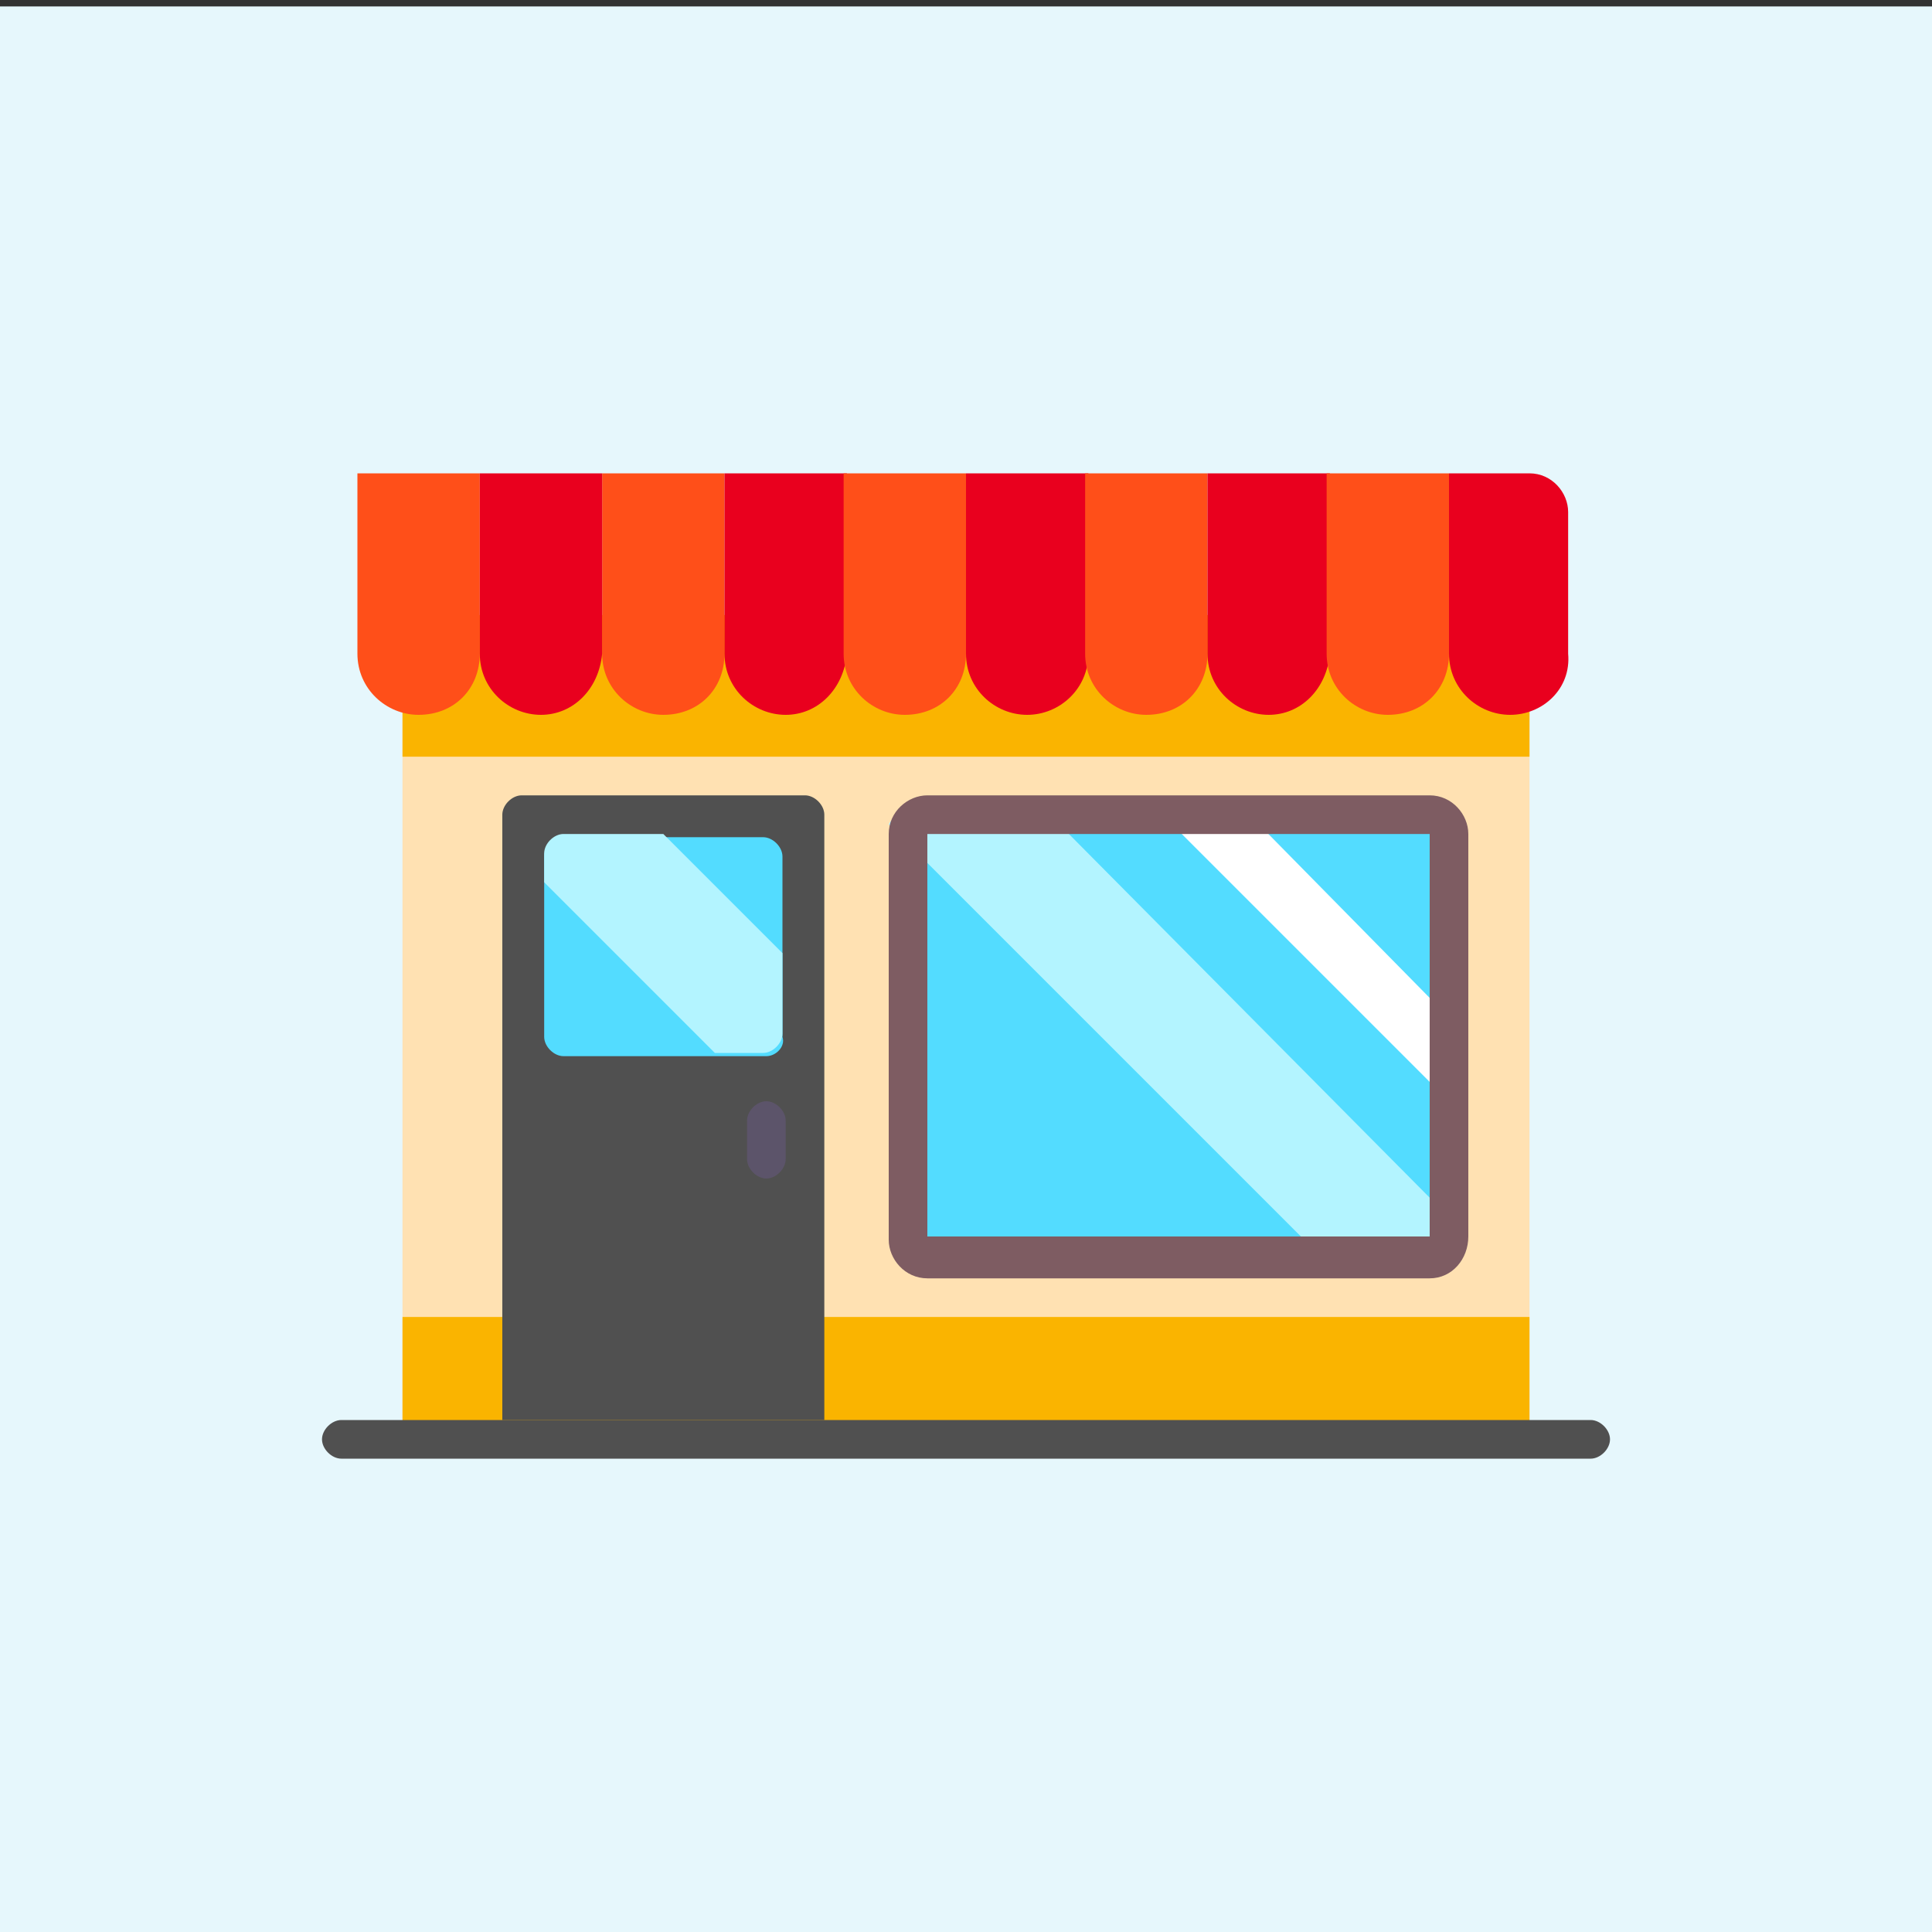
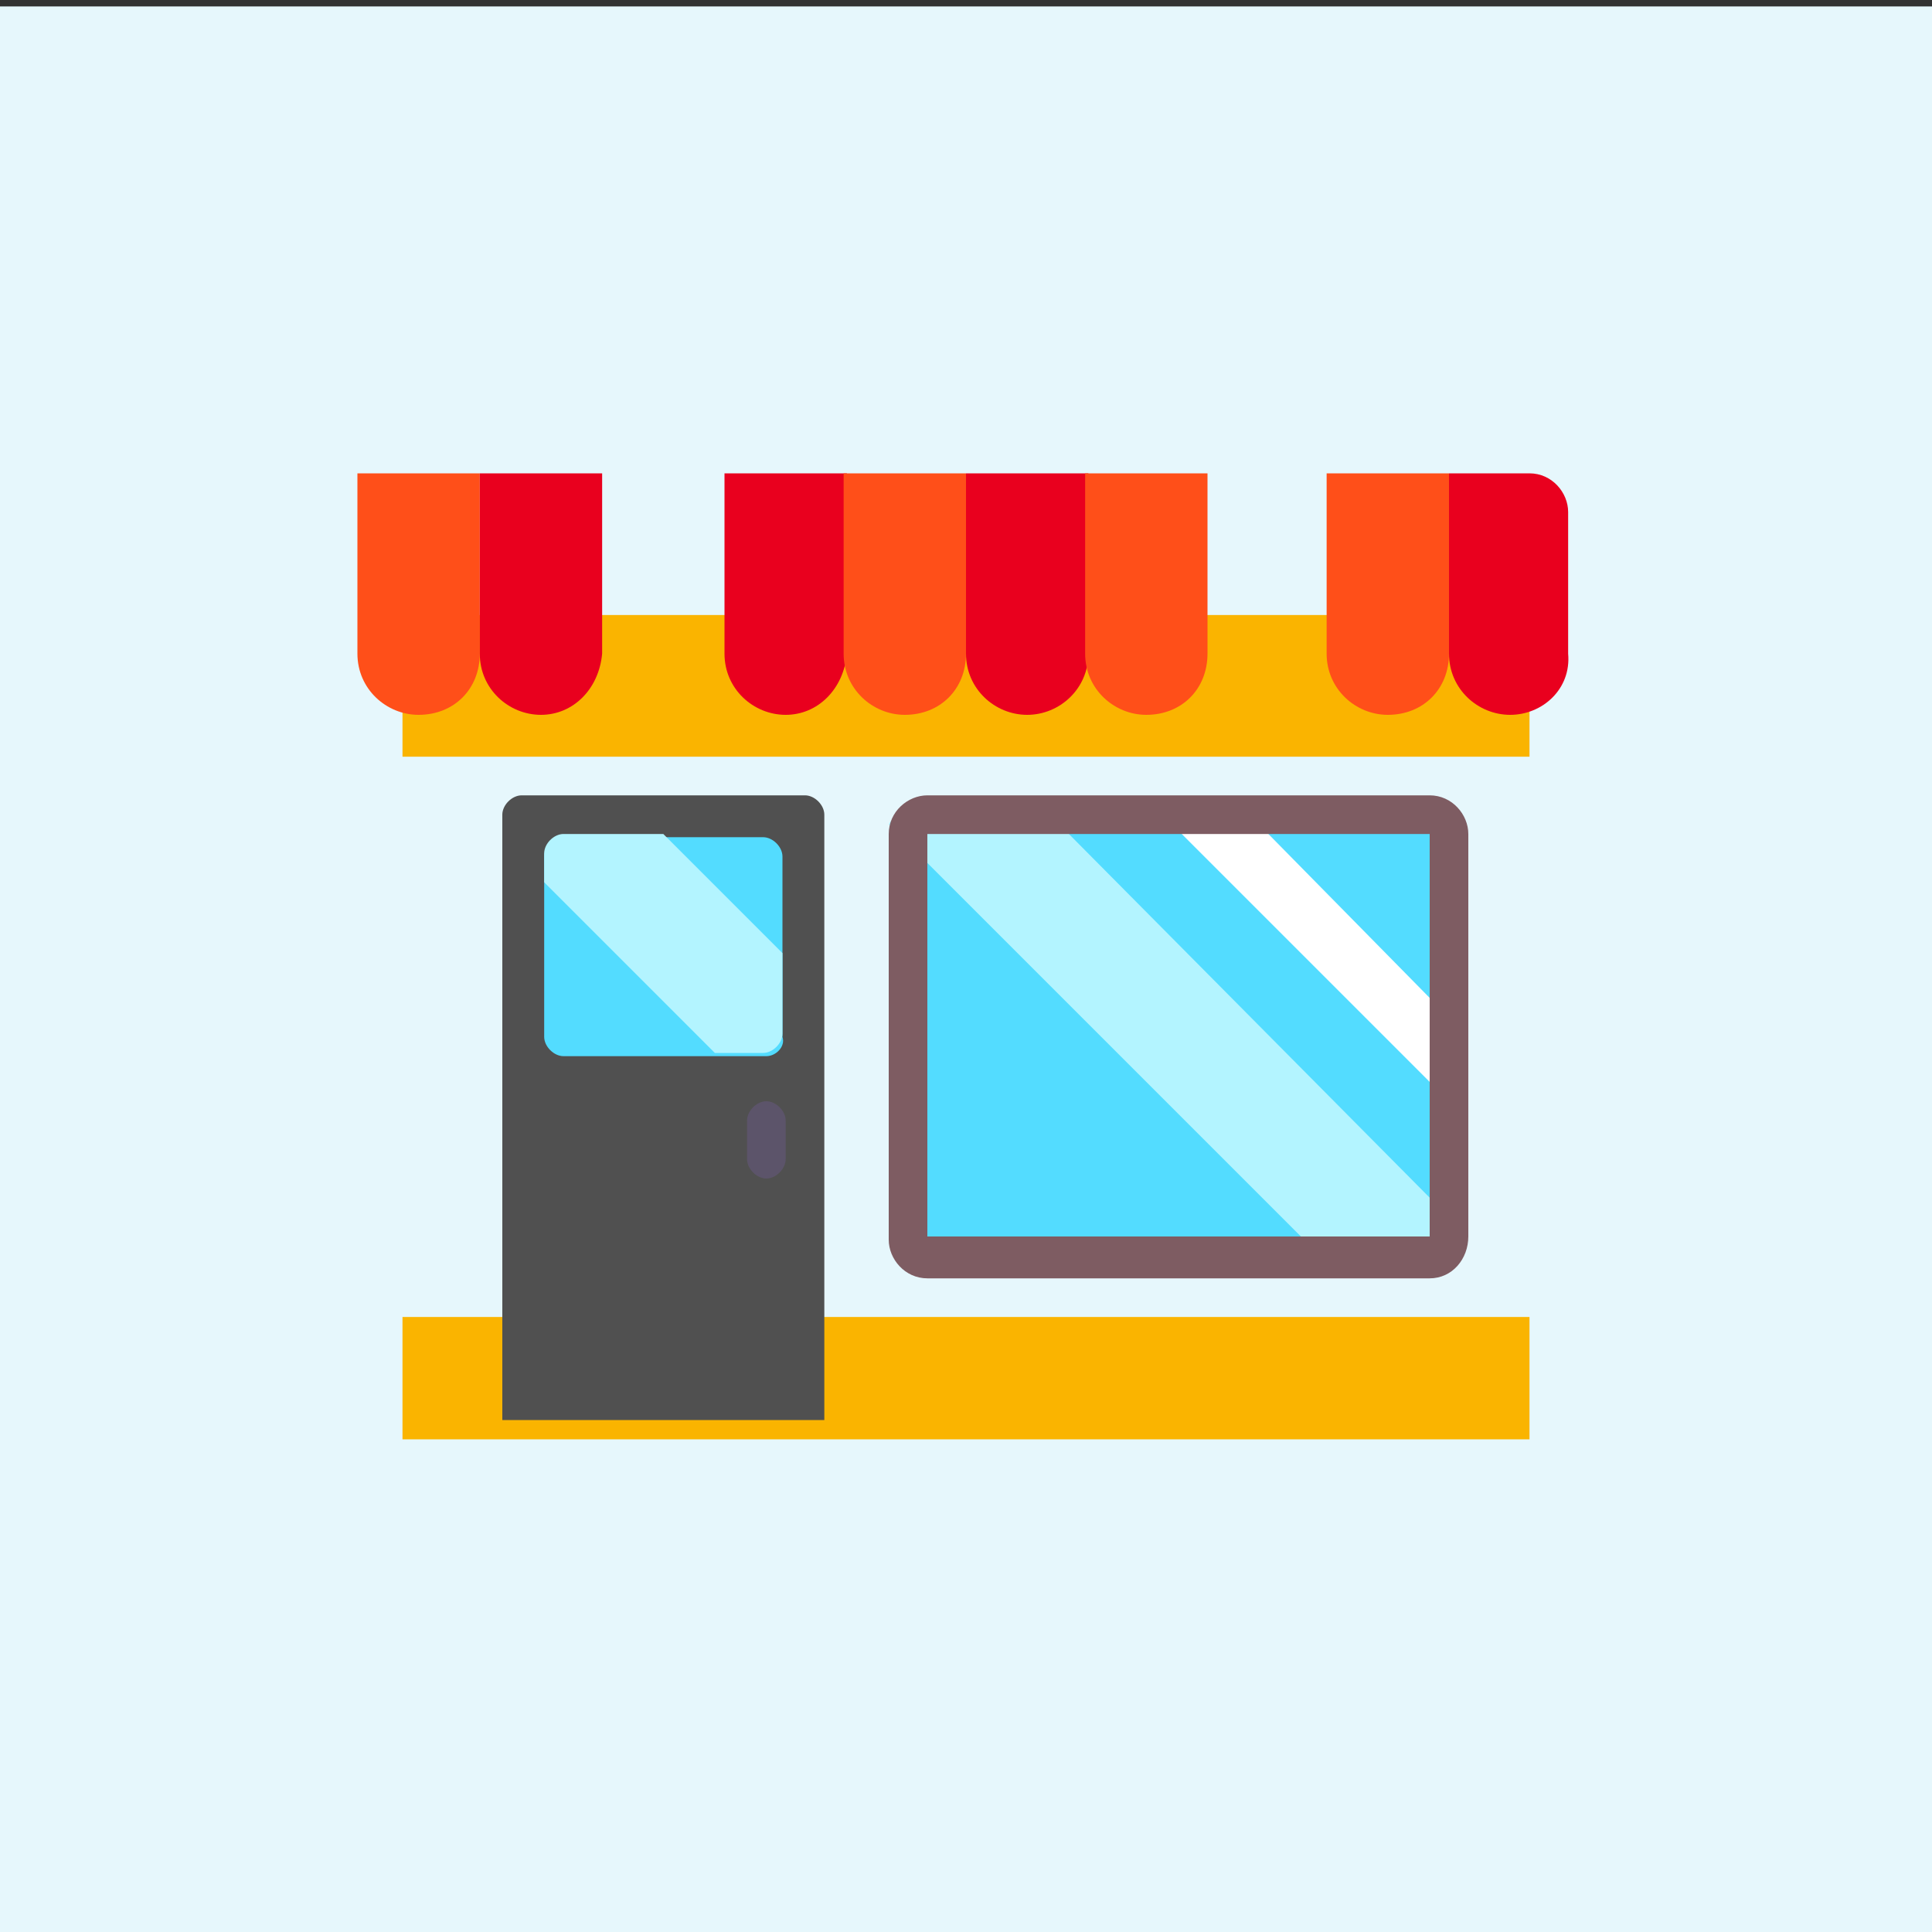
<svg xmlns="http://www.w3.org/2000/svg" version="1.1" id="Capa_1" x="0px" y="0px" width="60px" height="60px" viewBox="0 0 60 60" style="enable-background:new 0 0 60 60;" xml:space="preserve">
  <rect x="0" y="0" width="60" height="60" fill="#333333" stroke="none" />
  <style type="text/css">
	.st0{fill:#E6F7FC;}
	.st1{fill:#FFE1B2;}
	.st2{fill:#FAB400;}
	.st3{fill:#505050;}
	.st4{fill:#5C546A;}
	.st5{fill:#FF4F19;}
	.st6{fill:#E9001E;}
	.st7{fill:#53DCFF;}
	.st8{fill:#B3F4FF;}
	.st9{fill:#FFFFFF;}
	.st10{fill:#7E5C62;}
</style>
  <rect x="0" y="0.2" class="st0" width="60" height="60" />
  <g>
-     <rect x="12.5" y="20.3" class="st1" width="35" height="24.4" />
-   </g>
+     </g>
  <g>
    <rect x="12.5" y="40.9" class="st2" width="35" height="3.8" />
  </g>
  <g>
    <rect x="12.5" y="19.1" class="st2" width="35" height="4.4" />
  </g>
  <g>
    <path class="st3" d="M25,24.7h-8.8c-0.3,0-0.6,0.3-0.6,0.6v18.8h10V25.3C25.6,25,25.3,24.7,25,24.7z" />
  </g>
  <g>
    <g>
-       <path class="st3" d="M49.4,45.3H10.6c-0.3,0-0.6-0.3-0.6-0.6s0.3-0.6,0.6-0.6h38.8c0.3,0,0.6,0.3,0.6,0.6S49.7,45.3,49.4,45.3z" />
-     </g>
+       </g>
  </g>
  <g>
    <g>
      <path class="st4" d="M23.8,36.6c-0.3,0-0.6-0.3-0.6-0.6v-1.2c0-0.3,0.3-0.6,0.6-0.6c0.3,0,0.6,0.3,0.6,0.6V36    C24.4,36.3,24.1,36.6,23.8,36.6z" />
    </g>
  </g>
  <g>
-     <path class="st5" d="M20.6,22.2L20.6,22.2c-1,0-1.9-0.8-1.9-1.9v-5.6h3.8v5.6C22.5,21.4,21.7,22.2,20.6,22.2z" />
-   </g>
+     </g>
  <g>
    <path class="st6" d="M24.4,22.2L24.4,22.2c-1,0-1.9-0.8-1.9-1.9v-5.6h3.8v5.6C26.2,21.4,25.4,22.2,24.4,22.2z" />
  </g>
  <g>
    <path class="st5" d="M13,22.2L13,22.2c-1,0-1.9-0.8-1.9-1.9v-5.6h3.8v5.6C14.9,21.4,14.1,22.2,13,22.2z" />
  </g>
  <g>
    <path class="st6" d="M16.8,22.2L16.8,22.2c-1,0-1.9-0.8-1.9-1.9v-5.6h3.8v5.6C18.6,21.4,17.8,22.2,16.8,22.2z" />
  </g>
  <g>
    <path class="st5" d="M28.1,22.2L28.1,22.2c-1,0-1.9-0.8-1.9-1.9v-5.6H30v5.6C30,21.4,29.2,22.2,28.1,22.2z" />
  </g>
  <g>
    <path class="st6" d="M31.9,22.2L31.9,22.2c-1,0-1.9-0.8-1.9-1.9v-5.6h3.8v5.6C33.8,21.4,32.9,22.2,31.9,22.2z" />
  </g>
  <g>
    <path class="st5" d="M35.6,22.2L35.6,22.2c-1,0-1.9-0.8-1.9-1.9v-5.6h3.8v5.6C37.5,21.4,36.7,22.2,35.6,22.2z" />
  </g>
  <g>
-     <path class="st6" d="M39.4,22.2L39.4,22.2c-1,0-1.9-0.8-1.9-1.9v-5.6h3.8v5.6C41.2,21.4,40.4,22.2,39.4,22.2z" />
-   </g>
+     </g>
  <g>
    <path class="st5" d="M43.1,22.2L43.1,22.2c-1,0-1.9-0.8-1.9-1.9v-5.6H45v5.6C45,21.4,44.2,22.2,43.1,22.2z" />
  </g>
  <g>
    <path class="st6" d="M46.9,22.2L46.9,22.2c-1,0-1.9-0.8-1.9-1.9v-5.6h2.5c0.7,0,1.2,0.6,1.2,1.2v4.4C48.8,21.4,47.9,22.2,46.9,22.2   z" />
  </g>
  <g>
    <path class="st7" d="M44.4,25.3H28.8c-0.3,0-0.6,0.3-0.6,0.6v12.5c0,0.3,0.3,0.6,0.6,0.6h15.6c0.3,0,0.6-0.3,0.6-0.6V25.9   C45,25.6,44.7,25.3,44.4,25.3z" />
  </g>
  <g>
    <path class="st8" d="M41.1,39.1h3.3c0.3,0,0.6-0.3,0.6-0.6v-0.7L32.6,25.3h-4.5c-0.2,0-0.4,0.1-0.5,0.3L41.1,39.1z" />
  </g>
  <g>
    <polygon class="st9" points="36.1,25.3 45,34.2 45,31.6 38.8,25.3  " />
  </g>
  <g>
    <g>
      <path class="st10" d="M44.4,39.7H28.8c-0.7,0-1.2-0.6-1.2-1.2V25.9c0-0.7,0.6-1.2,1.2-1.2h15.6c0.7,0,1.2,0.6,1.2,1.2v12.5    C45.6,39.1,45.1,39.7,44.4,39.7z M28.8,25.9v12.5h15.6V25.9H28.8z" />
    </g>
  </g>
  <g>
    <path class="st7" d="M23.8,32.8h-6.3c-0.3,0-0.6-0.3-0.6-0.6v-5.6c0-0.3,0.3-0.6,0.6-0.6h6.2c0.3,0,0.6,0.3,0.6,0.6v5.6   C24.4,32.5,24.1,32.8,23.8,32.8z" />
  </g>
  <g>
    <path class="st8" d="M20.6,25.9h-3.1c-0.3,0-0.6,0.3-0.6,0.6v0.9l5.3,5.3h1.5c0.3,0,0.6-0.3,0.6-0.6v-2.5L20.6,25.9z" />
  </g>
</svg>